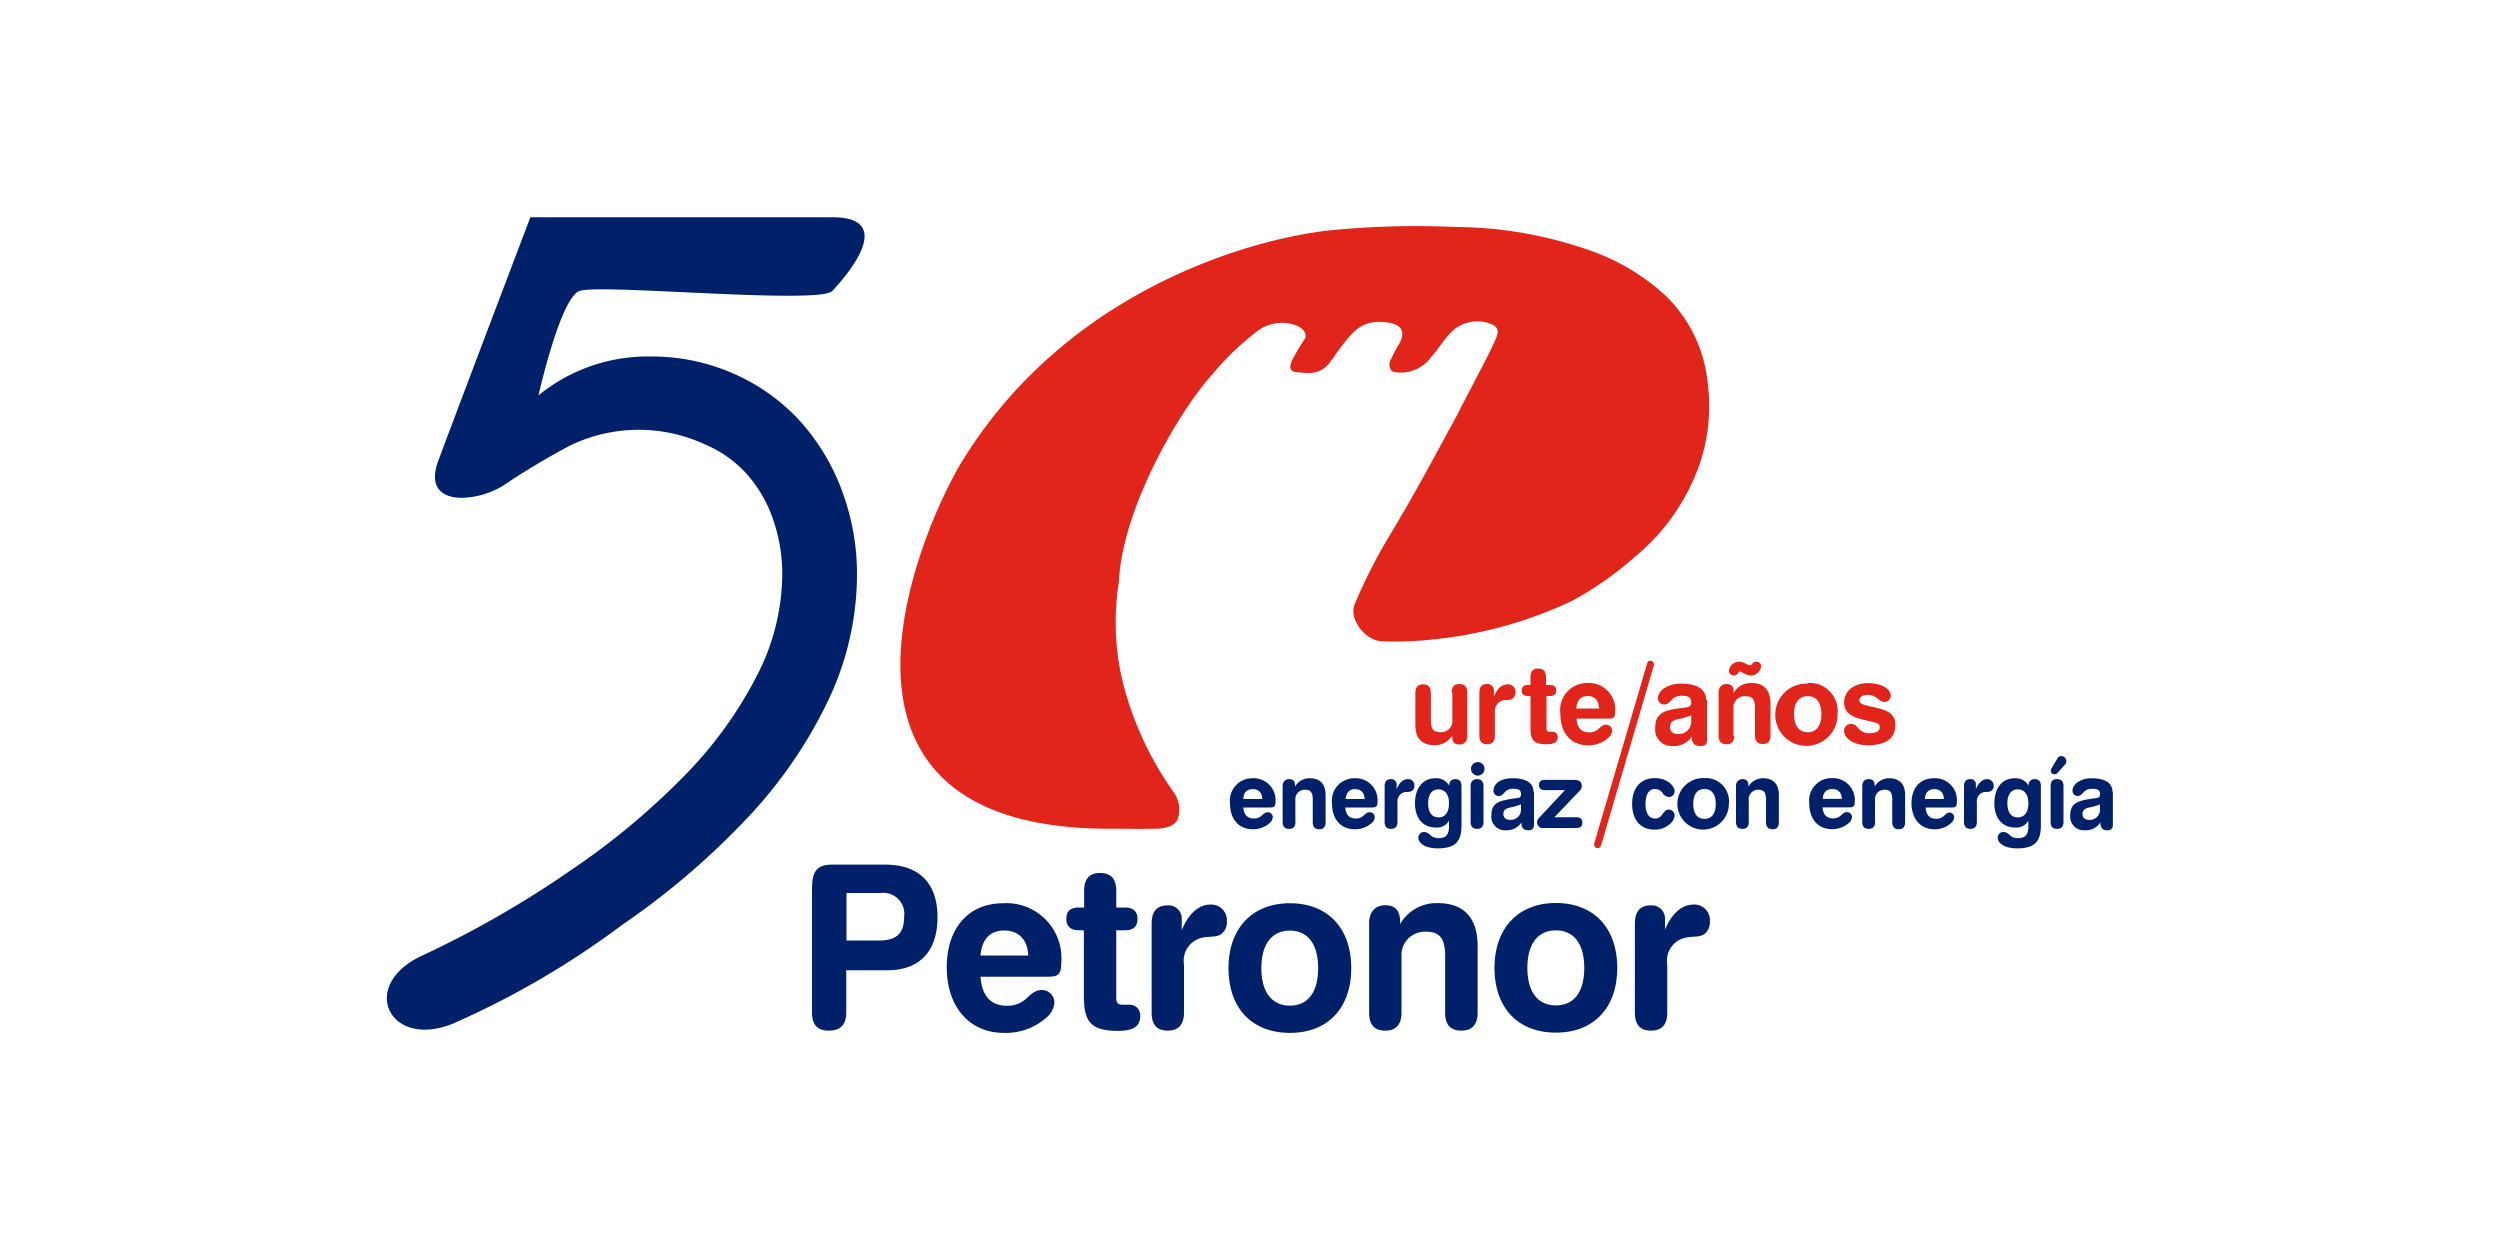
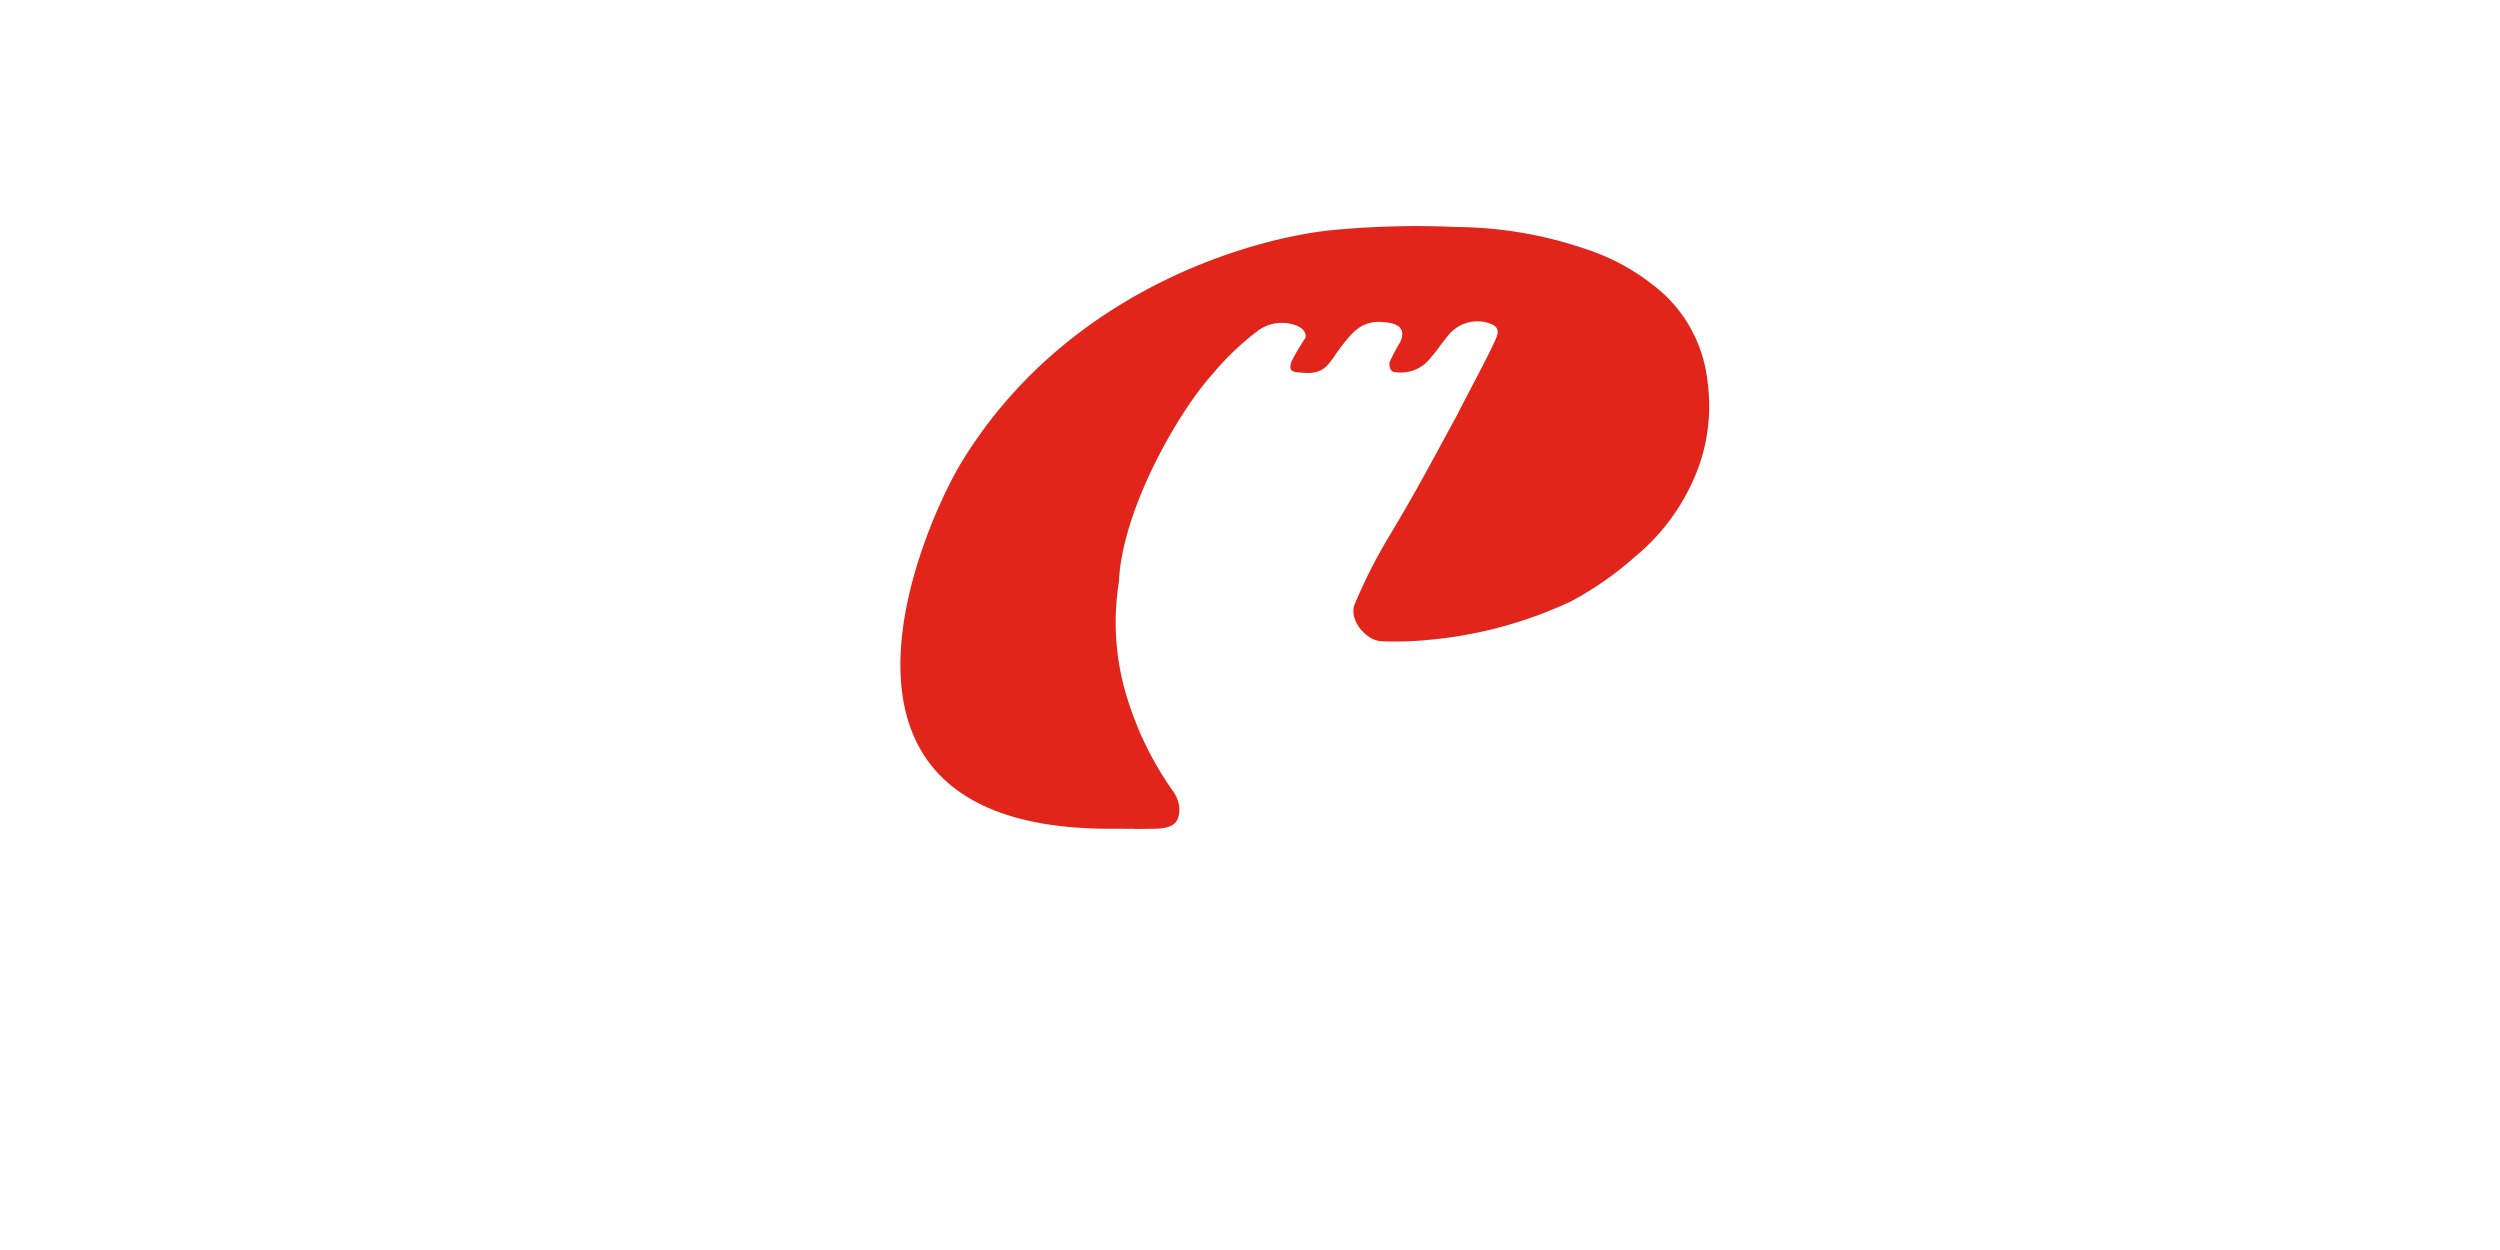
<svg xmlns="http://www.w3.org/2000/svg" id="Layer_1" data-name="Layer 1" viewBox="0 0 200 100">
  <defs>
    <style>.cls-1{fill:#e1251b;}.cls-2{fill:#002169;}</style>
  </defs>
  <title>logos</title>
  <path class="cls-1" d="M111.12,25.82c-2-.33-2.77.54-3.82,1.91s-1.23,2.32-3.3,2.07c-.74-.05-.91-.2-.67-.91a19.79,19.79,0,0,1,1.08-1.82c.13-.27,0-.8-.84-1.08a3.27,3.27,0,0,0-2.86.41A21.93,21.93,0,0,0,97,29.93c-2.72,3-7.24,10.82-7.49,16.64A20.38,20.38,0,0,0,90,55.25a26.31,26.31,0,0,0,3.9,8.13,2.64,2.64,0,0,1,.45,1.31c0,1.12-.47,1.59-2,1.61-5.15.06,1.59,0-3.57,0-26.18,0-14.54-25-11.82-29.38,8.32-13.58,22.87-17.77,29.4-18.49a70.59,70.59,0,0,1,10.13-.27,32.66,32.66,0,0,1,10.36,1.76,17.39,17.39,0,0,1,6.33,3.67,11.24,11.24,0,0,1,3.43,7,14.47,14.47,0,0,1-.62,6.48,16.79,16.79,0,0,1-5.24,7.51,26.15,26.15,0,0,1-5.07,3.53,34,34,0,0,1-11.29,3.07,26.77,26.77,0,0,1-3.8.12c-1.29,0-2.67-1.69-2.24-2.9a42.13,42.13,0,0,1,2.82-5.56c2.24-3.73,3.48-6.13,5.39-9.62,1.08-2.15,3.1-5.83,3.23-6.47s-.33-.82-1.07-1a3,3,0,0,0-2.9,1.13c-.56.66-.76,1.05-1.33,1.69a3,3,0,0,1-2.88,1.2c-.45,0-.49-.63-.44-.79A12.81,12.81,0,0,1,112,27.4c.19-.42.53-1.34-.87-1.58Z" />
-   <path class="cls-2" d="M42.43,17.38s-6,15.79-7.37,19.49,2.94,3.37,5.16,2a60,60,0,0,1,5.39-3.23,12.61,12.61,0,0,1,10.78-.09,9.45,9.45,0,0,1,3.36,2.38,10.69,10.69,0,0,1,2.09,3.6A13.35,13.35,0,0,1,62.58,46a17.85,17.85,0,0,1-2,8,32.64,32.64,0,0,1-5.77,8,58.22,58.22,0,0,1-9.13,7.61,81.12,81.12,0,0,1-12,6.88c-5,2.38-2.53,7.45,2.53,5.41A68.44,68.44,0,0,0,49.76,74,61.45,61.45,0,0,0,60,65.21a36.7,36.7,0,0,0,6.39-9.46A23.52,23.52,0,0,0,68.56,46a19.06,19.06,0,0,0-1.15-6.6,17.19,17.19,0,0,0-3.28-5.57A15.72,15.72,0,0,0,58.93,30,16.22,16.22,0,0,0,52,28.52a13.79,13.79,0,0,0-8.92,3.11s1.73-7.75,3.27-8.35,19.19,1.1,20.23,0,5.26-5.9,0-5.9Z" />
-   <path class="cls-2" d="M67.7,81V77.62H71c2.59,0,4-1.54,4-4.24s-1.43-4.21-4.2-4.21h-4.2c-1.33,0-1.64.58-1.64,2.06V81c0,1,.45,1.45,1.35,1.45S67.7,82,67.7,81Zm0-9.56h2.75a1.68,1.68,0,0,1,1.88,1.9c0,1.35-.63,1.9-2,1.9H67.72v-3.8Zm14.54,5H78.44c.11-1.31.77-2,1.9-2s1.86.7,1.92,2Zm-3.82,1.7h5.09c1,0,1.39,0,1.39-1.11a4.4,4.4,0,0,0-4.64-4.77c-2.79,0-4.52,2-4.52,5.13s1.8,5.24,4.56,5.24a4.88,4.88,0,0,0,3.41-1.22,1.73,1.73,0,0,0,.64-1.21,1,1,0,0,0-1-1c-.57,0-.88.36-1.33.76a2.24,2.24,0,0,1-1.48.5c-1.3,0-2-.83-2.1-2.34Zm8.29-3.71v5.24c0,2,.49,2.8,2.72,2.8,1.22,0,1.79-.35,1.79-1.19a.84.84,0,0,0-.92-.9l-.44,0c-.45,0-.56-.16-.56-.6V74.42H90c.69,0,1-.31,1-.91s-.35-.91-1-.91H89.3V71.28c0-1-.44-1.44-1.3-1.44s-1.27.48-1.27,1.44V72.6h-.42c-.7,0-1,.31-1,.91s.34.91,1,.91Zm7.83,0v-.85a1.06,1.06,0,0,0-1.15-1.15c-.84,0-1.26.49-1.26,1.46V81c0,1,.44,1.45,1.29,1.45s1.3-.48,1.3-1.45V77.16A1.88,1.88,0,0,1,96.27,75c.59-.11,1.08,0,1.46-.3a1.17,1.17,0,0,0,.42-1,1.25,1.25,0,0,0-1.37-1.33c-.85,0-1.69.71-2.22,2Zm8.65-2.17c-3,0-4.91,2-4.91,5.19s1.86,5.18,4.91,5.18,4.91-2,4.91-5.18-1.86-5.19-4.91-5.19Zm0,2.19c1.42,0,2.26,1.06,2.26,3s-.82,3-2.26,3-2.28-1.08-2.28-3,.84-3,2.28-3ZM112.12,81V76.54a1.87,1.87,0,0,1,2-2c1.11,0,1.49.62,1.49,1.93V81c0,1,.44,1.45,1.3,1.45s1.3-.48,1.3-1.45V75.68c0-2.22-1.06-3.43-3.2-3.43a3.33,3.33,0,0,0-3,1.68l0-.33c-.06-.8-.42-1.18-1.19-1.18s-1.29.49-1.29,1.46V81c0,1,.43,1.45,1.29,1.45s1.3-.48,1.3-1.45Zm12.35-8.76c-3,0-4.91,2-4.91,5.19s1.87,5.18,4.91,5.18,4.91-2,4.91-5.18-1.86-5.19-4.91-5.19Zm0,2.19c1.43,0,2.27,1.06,2.27,3s-.82,3-2.27,3-2.28-1.08-2.28-3,.84-3,2.28-3Zm8.73,0v-.85a1.06,1.06,0,0,0-1.15-1.15c-.84,0-1.26.49-1.26,1.46V81c0,1,.44,1.45,1.3,1.45s1.29-.48,1.29-1.45V77.16A1.88,1.88,0,0,1,134.91,75c.59-.11,1.08,0,1.47-.3a1.2,1.2,0,0,0,.41-1,1.24,1.24,0,0,0-1.36-1.33c-.86,0-1.7.71-2.23,2Z" />
-   <path class="cls-1" d="M116.19,55.42v2.15a.9.9,0,0,1-1,1c-.53,0-.72-.29-.72-.92v-2.2c0-.47-.21-.7-.62-.7s-.62.23-.62.7V58c0,1.07.51,1.61,1.53,1.61a1.57,1.57,0,0,0,1.42-.78l0,.16c0,.39.2.57.57.57s.63-.22.63-.69V55.42c0-.47-.21-.7-.63-.7s-.62.23-.62.7Zm3.32.26v-.41a.51.51,0,0,0-.56-.55c-.4,0-.6.23-.6.7v3.43c0,.46.21.69.62.69s.62-.23.62-.69V57a.91.91,0,0,1,.74-1c.28,0,.52,0,.7-.14a.55.55,0,0,0,.21-.47.6.6,0,0,0-.66-.64c-.42,0-.82.34-1.07,1Zm2.93,0V58.2c0,1,.23,1.34,1.31,1.34.58,0,.86-.17.86-.57a.4.4,0,0,0-.44-.43H124c-.22,0-.28-.08-.28-.29V55.68H124c.33,0,.5-.15.5-.44s-.17-.44-.5-.44h-.32v-.63c0-.46-.22-.69-.63-.69s-.61.23-.61.69v.63h-.2c-.34,0-.5.15-.5.44s.16.44.5.44Zm5.49,1H126.1c.05-.64.37-1,.91-1s.89.33.92,1Zm-1.83.81h2.45c.46,0,.66,0,.66-.53A2.11,2.11,0,0,0,127,54.64a2.16,2.16,0,0,0-2.17,2.46c0,1.57.87,2.52,2.19,2.52a2.32,2.32,0,0,0,1.64-.59.82.82,0,0,0,.31-.58.47.47,0,0,0-.49-.47c-.27,0-.42.17-.64.37a1.09,1.09,0,0,1-.71.24c-.63,0-1-.4-1-1.13ZM136.49,56c0-.84-.7-1.31-2-1.31-1.13,0-1.86.6-1.86,1.16a.5.5,0,0,0,.5.51c.35,0,.49-.28.7-.46a1,1,0,0,1,.71-.24c.53,0,.76.14.76.53a.34.34,0,0,1-.19.35c-.27.09-.73.09-1.31.21-1,.2-1.38.59-1.38,1.48a1.31,1.31,0,0,0,1.41,1.45,1.68,1.68,0,0,0,1.51-.75c0,.52.21.75.68.75s.54-.18.54-.47c0-.13,0-.31,0-.56V56Zm-1.19,1.22v.44a1,1,0,0,1-1.05,1.06c-.42,0-.65-.21-.65-.56s.19-.51.58-.62a5.44,5.44,0,0,0,1.12-.32Zm4-3.46.39.19a.93.93,0,0,0,.39.09.84.84,0,0,0,.81-.72.38.38,0,0,0-.38-.39c-.21,0-.29.12-.43.28a.14.14,0,0,1-.11,0h-.06l-.43-.2a.69.69,0,0,0-.34-.07.83.83,0,0,0-.83.71.39.39,0,0,0,.38.39c.23,0,.31-.13.44-.28s.07,0,.11,0Zm-.62,5.14V56.7a.9.9,0,0,1,1-1c.53,0,.72.29.72.93v2.2c0,.46.21.69.62.69s.62-.23.62-.69V56.29c0-1.07-.51-1.65-1.53-1.65a1.58,1.58,0,0,0-1.42.8l0-.15c0-.39-.2-.57-.57-.57s-.63.23-.63.7v3.43q0,.69.63.69c.41,0,.62-.23.62-.69Zm5.94-4.21A2.49,2.49,0,1,0,147,57.13a2.24,2.24,0,0,0-2.36-2.49Zm0,1c.69,0,1.09.51,1.09,1.44s-.4,1.45-1.09,1.45-1.1-.52-1.1-1.45.41-1.44,1.1-1.44Zm4.53,1.9.48.12c.55.13.75.17.75.47s-.27.47-.77.47a1.09,1.09,0,0,1-.84-.28c-.22-.22-.35-.46-.68-.46a.54.54,0,0,0-.56.56c0,.58.72,1.15,1.92,1.15,1.43,0,2.18-.57,2.18-1.62,0-.82-.51-1.16-1.6-1.4l-.39-.09c-.64-.14-.89-.22-.89-.48s.23-.44.7-.44a1.08,1.08,0,0,1,.61.19c.27.2.44.37.69.37a.49.49,0,0,0,.51-.5c0-.51-.7-1-1.81-1s-1.92.61-1.92,1.55c0,.76.51,1.14,1.62,1.4Z" />
-   <path class="cls-2" d="M101,63.92H99.47c0-.52.3-.79.75-.79s.74.27.76.79Zm-1.51.68h2c.38,0,.55,0,.55-.45a1.75,1.75,0,0,0-1.84-1.89,1.79,1.79,0,0,0-1.8,2c0,1.3.72,2.08,1.81,2.08a2,2,0,0,0,1.36-.49.67.67,0,0,0,.25-.47.39.39,0,0,0-.4-.4c-.23,0-.35.15-.53.31a.91.91,0,0,1-.59.19c-.51,0-.81-.32-.83-.92Zm4.14,1.14V64a.75.75,0,0,1,.79-.82c.45,0,.6.25.6.77v1.82c0,.39.17.57.51.57s.52-.18.52-.57V63.63c0-.89-.42-1.37-1.27-1.37a1.34,1.34,0,0,0-1.18.67V62.8c0-.32-.17-.47-.47-.47s-.52.19-.52.58v2.83c0,.39.18.57.52.57s.51-.18.51-.57Zm5.54-1.82h-1.52c.05-.52.31-.79.76-.79s.74.27.76.79Zm-1.52.68h2c.38,0,.55,0,.55-.45a1.75,1.75,0,0,0-1.84-1.89,1.79,1.79,0,0,0-1.8,2c0,1.3.72,2.08,1.81,2.08a2,2,0,0,0,1.36-.49.71.71,0,0,0,.25-.47.39.39,0,0,0-.41-.4c-.22,0-.34.15-.53.31a.88.88,0,0,1-.58.19c-.52,0-.81-.32-.84-.92Zm4.08-1.47v-.35a.42.42,0,0,0-.46-.45c-.33,0-.5.19-.5.58v2.83c0,.39.17.57.51.57s.52-.18.52-.57V64.21a.76.76,0,0,1,.61-.85c.23,0,.43,0,.58-.11a.48.48,0,0,0,.16-.39.49.49,0,0,0-.54-.53c-.34,0-.67.28-.88.8Zm4.19,2.57v.35c0,.68-.17,1-.86,1a.92.92,0,0,1-.67-.28.68.68,0,0,0-.45-.21.45.45,0,0,0-.47.46c0,.45.58.85,1.54.85,1.4,0,1.91-.52,1.91-1.83V62.91c0-.39-.16-.58-.5-.58a.45.45,0,0,0-.48.47v.06a1.17,1.17,0,0,0-1.1-.6c-1,0-1.64.77-1.64,2s.66,1.94,1.65,1.94a1.1,1.1,0,0,0,1.07-.54Zm-1.67-1.44c0-.71.31-1.11.82-1.11s.85.39.85,1.1-.29,1.14-.83,1.14-.84-.4-.84-1.13Zm3.43-2.75a.55.55,0,0,0,.54.54.54.54,0,0,0,.54-.54.53.53,0,0,0-.54-.54.54.54,0,0,0-.54.54Zm1,4.23V62.91c0-.39-.17-.58-.51-.58s-.52.19-.52.58v2.83c0,.39.18.57.52.57s.51-.18.51-.57Zm4-2.39c0-.7-.58-1.09-1.66-1.09s-1.54.5-1.54,1a.41.41,0,0,0,.41.42c.29,0,.41-.24.58-.39a.88.88,0,0,1,.58-.19c.44,0,.63.11.63.43,0,.16-.06.26-.16.29s-.6.07-1.08.18c-.79.16-1.13.48-1.13,1.22a1.08,1.08,0,0,0,1.16,1.2,1.38,1.38,0,0,0,1.24-.62c0,.43.18.62.57.62a.39.39,0,0,0,.44-.4c0-.1,0-.25,0-.45V63.35Zm-1,1v.36a.82.82,0,0,1-.87.88c-.34,0-.54-.18-.54-.47s.16-.42.49-.51a4.65,4.65,0,0,0,.92-.26Zm1.91-1.14h1.61l-2.07,2.21a.52.52,0,0,0-.16.37.43.43,0,0,0,.48.45h2.66c.32,0,.48-.15.48-.43s-.16-.43-.48-.43h-1.76l2-2.09a.54.54,0,0,0,.19-.41c0-.34-.21-.49-.63-.49h-2.33c-.3,0-.46.13-.46.41s.16.41.46.41Zm10.38.13c0-.51-.63-1.09-1.58-1.09-1.13,0-1.82.77-1.82,2.06s.68,2.06,1.79,2.06a1.79,1.79,0,0,0,1.23-.45.94.94,0,0,0,.38-.69.47.47,0,0,0-.47-.46c-.31,0-.41.27-.58.47a.61.61,0,0,1-.52.24c-.48,0-.76-.41-.76-1.15s.25-1.21.75-1.21a.74.74,0,0,1,.63.34.63.63,0,0,0,.49.3.45.45,0,0,0,.46-.42Zm2.39-1.09a2.06,2.06,0,1,0,1.95,2.06,1.85,1.85,0,0,0-1.95-2.06Zm0,.87c.57,0,.9.42.9,1.19s-.32,1.2-.9,1.2-.9-.43-.9-1.2.33-1.19.9-1.19Zm3.54,2.61V64a.75.75,0,0,1,.79-.82c.44,0,.59.25.59.77v1.82c0,.39.18.57.52.57s.51-.18.51-.57V63.63c0-.89-.42-1.37-1.26-1.37a1.33,1.33,0,0,0-1.18.67V62.8c0-.32-.17-.47-.47-.47s-.52.19-.52.58v2.83c0,.39.18.57.52.57s.51-.18.51-.57Zm7.45-1.82h-1.52c0-.52.31-.79.76-.79s.74.27.76.79Zm-1.52.68h2c.38,0,.55,0,.55-.45a1.75,1.75,0,0,0-1.84-1.89,1.79,1.79,0,0,0-1.8,2c0,1.3.72,2.08,1.81,2.08a2,2,0,0,0,1.36-.49.71.71,0,0,0,.25-.47.39.39,0,0,0-.41-.4c-.22,0-.34.15-.53.31a.88.88,0,0,1-.58.19c-.52,0-.81-.32-.84-.92ZM150,65.74V64a.75.75,0,0,1,.79-.82c.44,0,.59.25.59.77v1.82c0,.39.18.57.52.57s.51-.18.51-.57V63.63c0-.89-.42-1.37-1.27-1.37a1.33,1.33,0,0,0-1.17.67V62.8c0-.32-.17-.47-.48-.47s-.51.19-.51.58v2.83c0,.39.17.57.51.57s.52-.18.52-.57Zm5.53-1.82H154c0-.52.3-.79.75-.79s.74.27.76.79ZM154,64.6h2c.39,0,.55,0,.55-.45a1.75,1.75,0,0,0-1.84-1.89c-1.11,0-1.79.78-1.79,2s.71,2.08,1.81,2.08a1.92,1.92,0,0,0,1.35-.49.69.69,0,0,0,.26-.47A.4.4,0,0,0,156,65c-.23,0-.35.15-.53.31a.89.89,0,0,1-.59.19c-.51,0-.81-.32-.83-.92Zm4.07-1.47v-.35a.41.41,0,0,0-.45-.45c-.34,0-.5.19-.5.58v2.83c0,.39.17.57.51.57s.52-.18.52-.57V64.21a.75.75,0,0,1,.6-.85c.24,0,.43,0,.58-.11a.53.53,0,0,0-.37-.92c-.34,0-.68.28-.89.8Zm4.2,2.57v.35c0,.68-.18,1-.86,1a.91.91,0,0,1-.67-.28.7.7,0,0,0-.45-.21.44.44,0,0,0-.47.46c0,.45.58.85,1.53.85,1.41,0,1.92-.52,1.92-1.83V62.91c0-.39-.16-.58-.5-.58a.45.45,0,0,0-.48.47v.06a1.17,1.17,0,0,0-1.11-.6c-1,0-1.63.77-1.63,2s.65,1.94,1.65,1.94a1.1,1.1,0,0,0,1.07-.54Zm-1.68-1.44c0-.71.32-1.11.83-1.11s.85.39.85,1.1-.3,1.14-.84,1.14-.84-.4-.84-1.13Zm4.6-3.08a.44.44,0,0,0,.12-.29.4.4,0,0,0-.42-.4.33.33,0,0,0-.3.19l-.46.78a.47.47,0,0,0-.07.21.29.29,0,0,0,.29.27.27.27,0,0,0,.25-.11l.59-.65Zm-.11,4.56V62.91c0-.39-.17-.58-.52-.58s-.51.19-.51.58v2.83c0,.39.17.57.51.57s.52-.18.52-.57ZM169,63.35c0-.7-.58-1.09-1.67-1.09-.93,0-1.53.5-1.53,1a.41.41,0,0,0,.41.42c.28,0,.4-.24.57-.39a.91.91,0,0,1,.59-.19c.44,0,.63.11.63.43,0,.16-.06.26-.16.29s-.6.07-1.08.18c-.79.16-1.14.48-1.14,1.22a1.09,1.09,0,0,0,1.17,1.2,1.39,1.39,0,0,0,1.24-.62c0,.43.18.62.56.62a.39.39,0,0,0,.44-.4c0-.1,0-.25,0-.45V63.35Zm-1,1v.36a.82.82,0,0,1-.87.88c-.34,0-.53-.18-.53-.47s.16-.42.48-.51a4.47,4.47,0,0,0,.92-.26Z" />
-   <path class="cls-1" d="M131.77,53.08l-4.23,14.39a.52.52,0,0,0,0,.11.26.26,0,0,0,.29.26c.13,0,.21-.07.26-.22l4.22-14.39a.52.52,0,0,0,0-.11.28.28,0,0,0-.3-.26c-.13,0-.2.07-.24.22Z" />
</svg>